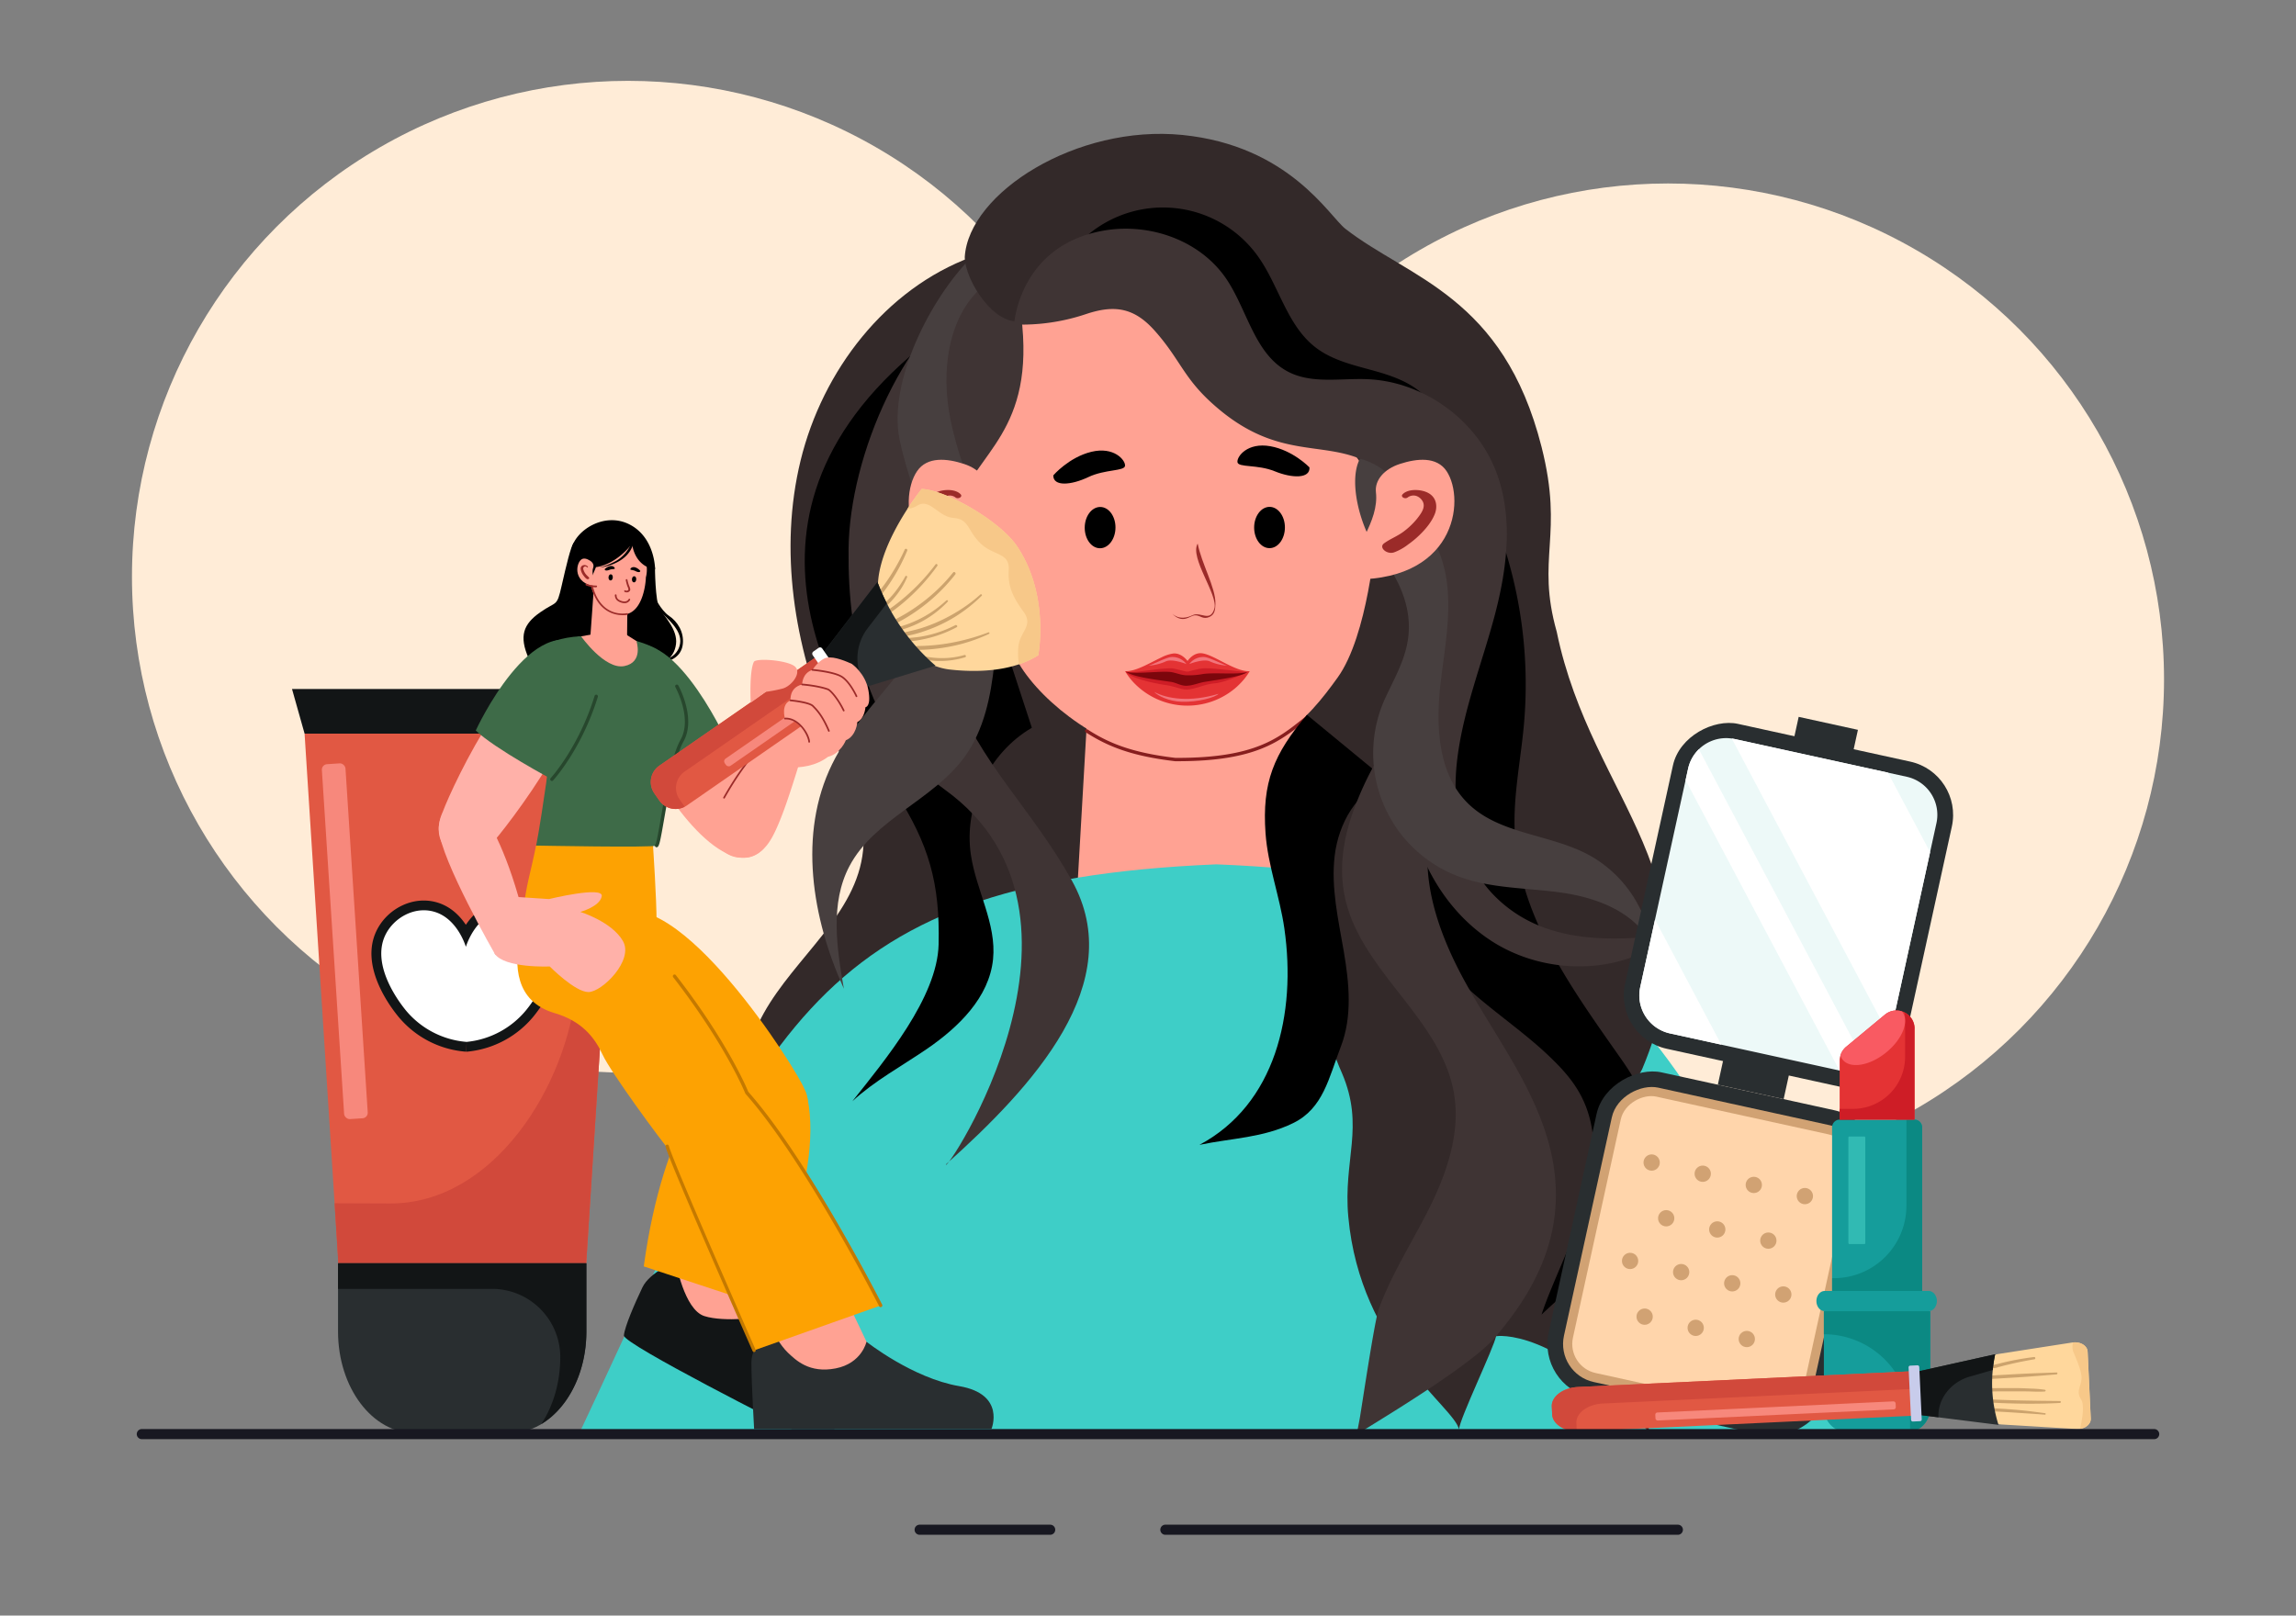
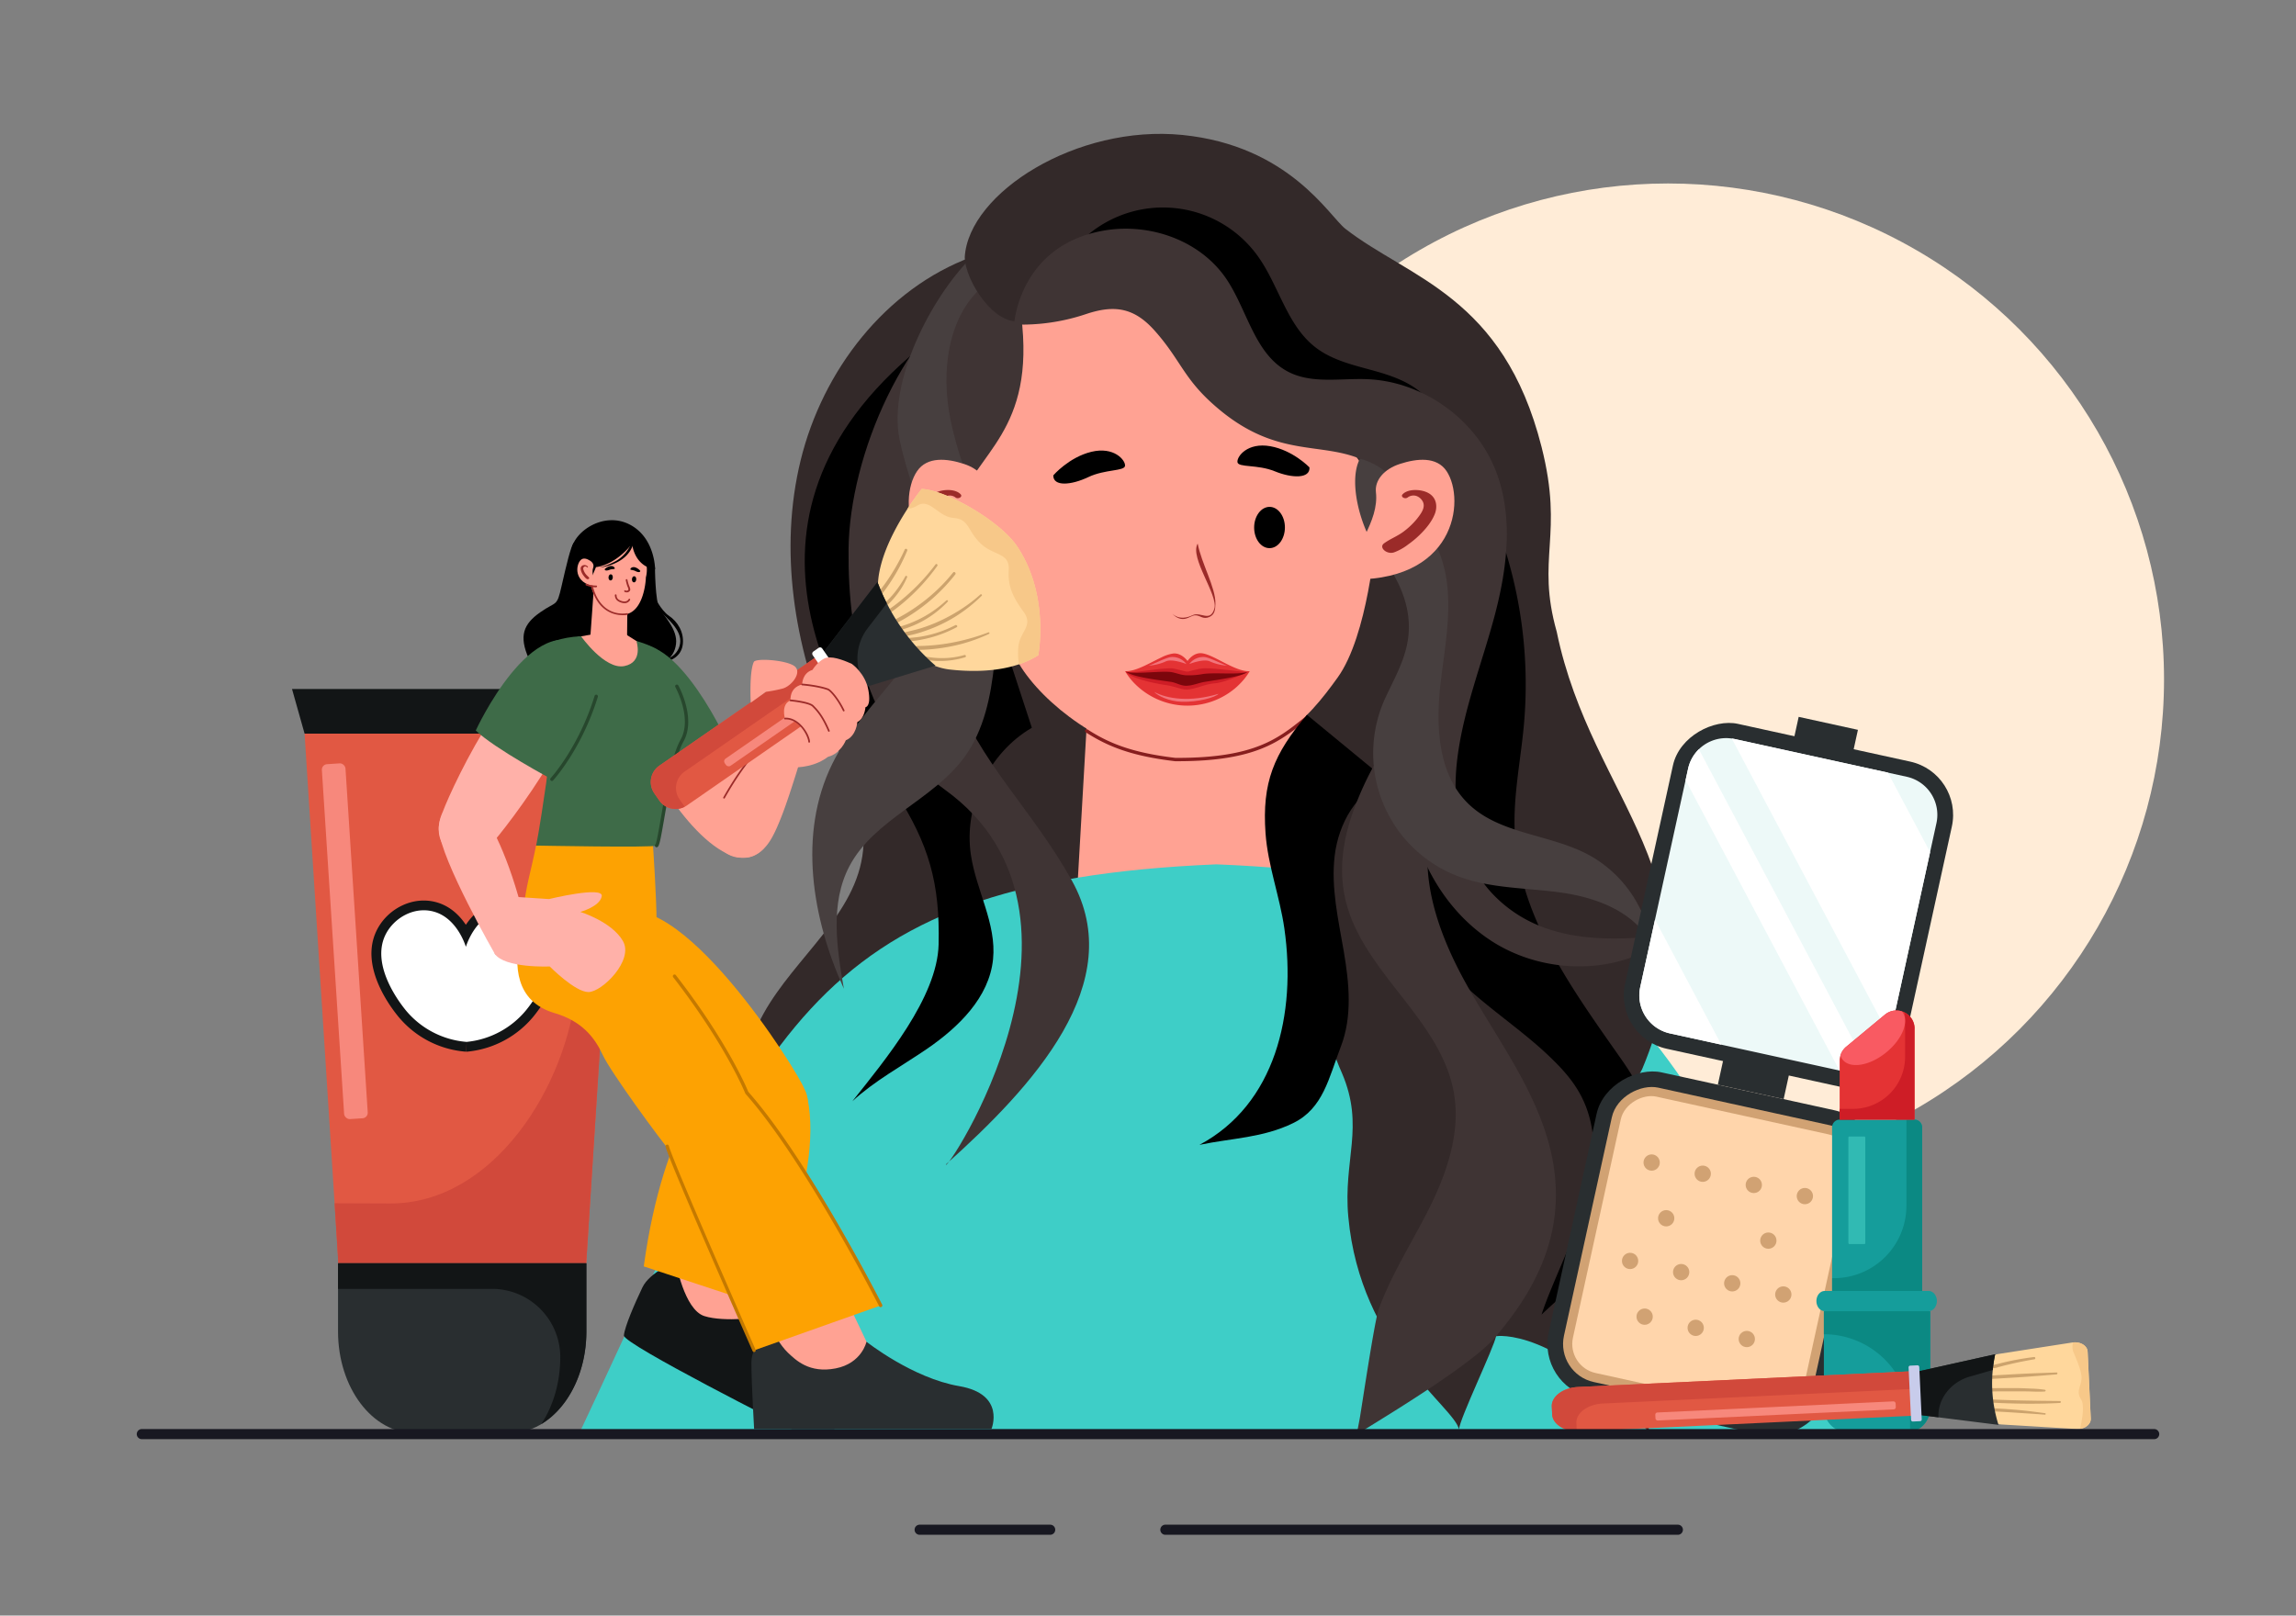
<svg xmlns="http://www.w3.org/2000/svg" id="Layer_1" viewBox="0 0 1364 960">
  <rect x="0" y="0" width="1364" height="960" fill="#808080" stroke="none" />
-   <circle cx="373.09" cy="342.73" fill="#ffecd7" r="294.69" />
  <circle cx="990.91" cy="403.71" fill="#ffecd7" r="294.69" />
  <path d="M824.38,522.15c-5.53-25.16,47.91-224.42,42.38-249.57L577.37,152.64c-51.44,19-88.73,67.64-101.73,120.91s-3.81,110.24,17.52,160.75c9.66,22.87,22,46.25,19.58,70.95-3.79,38.09-40.37,63.37-59,96.79-8.68,15.54-13.39,34.84-6.13,51.09s30,25.58,44,14.59c7.22-5.68,17.36.7,25.67,4.62s15.72,9.54,24,13.47c19.22,9.09,41.95,8.33,62.36,2.35s39-16.79,57.39-27.5c24.82-14.46,95,20,106.5-6.28S830.54,550.14,824.38,522.15Z" fill="#332929" />
  <polygon fill="#ffa293" points="520.88 755.22 902.19 755.22 776.52 525.48 775.85 412.24 646.95 407.32 640.2 524.6 520.88 755.22" />
  <path d="M819.77,184.79c-5.22-34.16-186.8-38.68-227.46-11.56,0,0-21.75,32.17-10.26,146.58,0,0,8.65,54.07,26.22,79.11s55.24,50.45,90,52.41c55.93,3.16,78.33-23.62,96.39-48.72s22.52-82.8,22.52-82.8S825,219.05,819.77,184.79Z" fill="#ffa293" />
  <path d="M699.68,452.33H698.1c-26.75-3.14-40.57-9.15-53.1-17.2a1,1,0,0,1,1.08-1.68c12.29,7.9,25.86,13.79,52.2,16.89h1.39c45.43,0,59.67-11.46,74.74-23.59l1.46-1.17a1,1,0,0,1,1.4.16,1,1,0,0,1-.15,1.4l-1.45,1.17C760.31,440.65,745.8,452.33,699.68,452.33Z" fill="#871e1e" />
  <path d="M1112.07,852.49l-767.51-1.7C453.32,620.07,475.19,523.92,722.63,513.61,965.74,523.28,992,613.57,1112.07,852.49Z" fill="#3ecec7" />
  <path d="M613,432.45,540.75,211.56C419.53,316.34,507,431.7,532.22,471.08c19.62,30.7,26.22,53.64,25.39,90.07-.71,31.52-31.94,68.9-51.24,93.23,13.07-12.07,29.3-20.86,44.14-31,18.88-12.9,37.13-30.64,39.44-53.39,2.14-21.1-10-40.89-13.14-61.86C572.34,478.78,587.33,447.41,613,432.45Z" />
  <path d="M636.81,523.32c-24-43.13-54.48-69.15-71.74-115.41C552.78,375,553.5,346.63,568.5,301.76c11.06-33.1,46.9-45,38.14-114.4l-20.39-21.1c-48.52,27.14-81.56,104.38-82.14,160s12.15,110.42,57.24,143c103,74.34-.54,229.71.57,222.68C613.66,645.56,670.61,584,636.81,523.32Z" fill="#3f3434" />
  <path d="M589.48,334c-5.35-28.93-19-55.79-24.82-84.62s-1.84-62.86,21.34-81l-8.63-15.75c-24.6,24.57-49.83,74.21-43,108.31C540,288.79,555,318.27,553.5,346.63c-1.15,22.41-5.74,35.57-19.61,53.21s-29.7,34.13-39.57,54.28c-20.24,41.33-12,91.48,7,133.39-4.26-24.36-8.23-50.81,3.25-72.72,14.73-28.12,49.94-39.37,68.52-65.1,11.51-15.94,15.57-36,17.64-55.57C592.84,374.12,593.14,353.78,589.48,334Z" fill="#473f3f" />
  <path d="M975.55,635.33C955.5,671,944.19,711.74,945.94,753c1.59,18.19,25.7,69.84,31.08,86.55-.58-1.24,3.73,12.79,2.9,11.85C924.29,788,888.76,794,888.76,794c-1.12,6.62-21.94,49.62-22,55.47C864.38,836.16,808.16,801,801,723.1c-3.15-34.06,9.85-53.42-3.72-85.31-38.15-85.29,13.41-180.56,39.61-261.22,0,0,0,0,0,0,23-88.47-146.16-263-229.84-186.12-15.44,4.37-33.75-23.29-33.91-37.76,2.4-38.13,66.55-78.83,129.37-72.49,63.49,6.41,87.17,48.27,96.7,55.72,37.93,29.58,93.88,39.91,116.6,129.66,13.41,52.92-3.42,65.67,9,109.8C945.7,476.92,1023.51,520.88,975.55,635.33Z" fill="#332929" />
  <path d="M846.69,235.66c-8.32-8.65-20.29-12.58-31.87-15.75s-23.62-6.08-33.15-13.37c-17.17-13.13-21.83-36.78-34.43-54.34a69.35,69.35,0,0,0-108.33-5.45l102.54,68.73c31.34,25.73,69.34,44.48,109,52.83C858.15,259.09,855,244.31,846.69,235.66Z" />
  <path d="M981,675.71c-.22-18.22-7.77-32-18.23-46.89-28.92-41.22-60.7-84.61-62.91-134.91-.92-21,3.5-41.91,5.43-62.88a268.26,268.26,0,0,0-21.2-131.38l-12,80c-9.41,29.21-20.85,57.78-28.62,87.46s-18.72,50.14,6.37,94c15.23,26.63,47.36,44.34,70.51,66.53,15.72,15.05,29.87,32,25.79,69.92-2.33,21.64-23.78,62.85-30.34,83.6,14.18-13.53,33.29-28.47,43.85-45S981.43,709.09,981,675.71Z" />
  <path d="M823.87,463.82l-47.44-39.06C756.7,448,749.68,465,751.82,495.1c1.37,19.23,8.48,37.6,11.2,56.69,7.23,50.65-5.3,104.43-50.45,128.5,19.58-4.07,37.67-4.14,55.65-12.92s21.17-26.9,28.38-45.56c6.88-17.82,4.92-37.73,1.7-56.54s-7.66-37.85-5.39-56.81S805.84,470.12,823.87,463.82Z" />
  <path d="M894,787.58h0c-.62.76-1.21,1.51-1.84,2.28-1.66,2-3.34,4.3-5.35,6.43-18.2,19.12-79.82,55-80.85,56.19l1.78-9.32c1.35-7.66,8.8-58.31,11.33-65.23,7.91-21.71,20.82-41.2,31-62l.14-.29c6.88-14.14,12.52-29.43,14.12-44.93a76.81,76.81,0,0,0-.65-21.56c-1.85-10.47-6-20-11.27-29.14-10.9-18.72-26.9-35.43-38.83-53.82q-1.2-1.85-2.34-3.72c-5.49-9-9.88-18.47-12.15-28.79-3.5-15.89-1.59-31.68,3.3-47.09a187.33,187.33,0,0,1,13.91-31.87s0,0,0,0c4.56-8.52,9.54-16.82,14.48-24.86l5.14,13.51.07.15v0l8.12,21.35,7.6,20a84.75,84.75,0,0,0-3.71,25.78c0,1.58,0,3.16.12,4.74h0c1.29,24.3,11.37,48.72,23.52,70.33.48.88,1,1.75,1.48,2.62,8.47,14.79,17.88,29.17,26.32,44,.55.95,1.08,1.91,1.62,2.86,3.93,7,7.61,14.14,10.84,21.45a169.51,169.51,0,0,1,6.21,16.11q1.07,3.29,2,6.63C931.11,720.05,919.94,754.8,894,787.58Z" fill="#3f3434" />
  <path d="M993.1,555.25c-29.37,24.64-75.18,24.68-107.28,3.74s-50.28-59.78-50.69-98.11c-.35-31.89,10.32-62.83,13.68-94.54s-2.78-67.85-28.44-86.78c-29.69-21.9-58.72-1.52-101.31-40.84-16.24-15-18.38-25.69-33.08-42.21-12.12-13.63-23.79-15.65-41.07-9.79a120.11,120.11,0,0,1-42.47,6.09s2.79-46.71,52.88-55.72c27.81-5,58.44,5.9,73.85,29.59,12.06,18.52,16.52,44.07,36.14,54.24,14.11,7.32,31.09,3.75,47,4.4,32.76,1.34,63.79,23.25,76,53.68,10.94,27.25,7.2,58.17-.3,86.55s-18.63,56-22.24,85.12,1.6,61.31,22.41,82C915.77,560.2,954.42,560,993.1,555.25Z" fill="#3f3434" />
  <path d="M943.51,507.81c-22.92-12.17-52.41-12.08-71.09-30.09-18.26-17.61-19.53-46.25-16.64-71.45s8.63-51.41.23-75.35c-4.6-13.09-16-29.41-24.34-40.47a38.78,38.78,0,0,0-23.78-17.87c-7.46,14.2,1.11,43,11,55.63s17.62,26.86,18.06,42.9c.45,16.25-6.85,28.47-13.76,43.19a78.27,78.27,0,0,0,42.95,106.37c19.7,7.52,41.44,6.79,62.31,9.87s43.13,11.73,52.53,30.61A73.17,73.17,0,0,0,943.51,507.81Z" fill="#473f3f" />
  <path d="M625.74,282.47s9.24-10.76,22.63-14,20.19,4.88,20,8.25-11.79,2-21.87,6.8S625.63,289.26,625.74,282.47Z" />
  <path d="M777.93,277.73s-9.76-10.18-23.29-12.58-19.91,6.1-19.5,9.45,11.87,1.24,22.18,5.45S778.39,284.5,777.93,277.73Z" />
-   <path d="M662.68,313.41c0,6.78-4.08,12.32-9.13,12.37s-9.14-5.4-9.14-12.18,4.08-12.3,9.13-12.35S662.68,306.64,662.68,313.41Z" />
  <path d="M763.34,313.36c0,6.77-4,12.31-9.08,12.36s-9.17-5.4-9.2-12.17,4.05-12.3,9.09-12.36S763.31,306.59,763.34,313.36Z" />
  <path d="M742.43,398.81a36.94,36.94,0,0,1-5.65,7.33h0c-.92.95-1.95,1.93-3.1,2.91a44.06,44.06,0,0,1-59.1-2.35h0a37.6,37.6,0,0,1-6.2-7.89c6.18.37,14.6-4.88,21.47-8.1a22.33,22.33,0,0,1,7.32-2.41c4.89-.32,8.22,4.33,8.32,4.48h0c.1-.15,3.26-4.95,8.15-4.63,3.51.22,8.55,3,13.8,5.72h0C732.67,396.53,738.1,399.07,742.43,398.81Z" fill="#e43334" />
  <path d="M740.83,399.51s-13.42,6.23-19,6.51-12.24,3.74-17,3.74c-3,0-7.57-2-11.22-2.52-10.85-1.51-23.27-4.95-24.81-8.15,1.67,1.78,23.24-3,28.69-1.78,6.2,1.4,6.61,1.75,7.93,1.78s5.29-1.8,10.46-2S740.83,399.51,740.83,399.51Z" fill="#ce1d26" />
  <path d="M714.38,400.56a45,45,0,0,1-9,.72c-3.27,0-5.59-1.08-8.92-1.8-5.57-1.19-22.12,1.47-27.7-.39,4.71,3.08,14.17,4.28,26.78,6.09,3.12.44,5.82,2.31,9.05,2.31,3.88,0,7.42-1.72,11.17-2.31,12-1.91,21.85-3.34,25.3-5.83C734.88,401.08,721,399.4,714.38,400.56Z" fill="#7c060c" />
  <path d="M695.73,390.43c-3.25.35-10.66,4.36-13.18,5a.23.23,0,0,0-.17.09A29.46,29.46,0,0,0,692.62,393c3.73-1.75,12.19,1.57,12.19,1.57A10.32,10.32,0,0,0,695.73,390.43Z" fill="#f2757b" />
  <path d="M715.62,390.43c3.25.35,10.66,4.36,13.18,5a.23.23,0,0,1,.17.09A29.54,29.54,0,0,1,718.72,393c-3.72-1.75-12.18,1.57-12.18,1.57A10.31,10.31,0,0,1,715.62,390.43Z" fill="#f2757b" />
  <path d="M685.68,411.15c7.63,4.08,21.13,6.28,38.25,1.12-1.94,2.14-12.11,5-21.9,4.73C694.14,416.74,687.76,413.37,685.68,411.15Z" fill="#f2757b" />
  <path d="M711.52,323c-5,8.35,12.33,30.6,9.9,38.67-2.5,8.35-8.12,1.57-12.87,3.86-8.07,3.9-12.1-.92-12.1-.92s3.81,5,9.35,2.52c2.25-1,3.3-1.66,4.83-1.48,2.56.29,4.25,2.51,7.78,1,3.18-1.37,3.58-4.2,3.65-7.92C722.25,349.19,713.66,334.57,711.52,323Z" fill="#9b2b29" />
  <path d="M859.41,280c-5.88-8.88-17.73-7.6-27.76-4.33-9.29,3-15.06,9.63-14.24,16.83,2,17.35-13.35,34.24-18.77,51.68C865,347.53,870.73,297.07,859.41,280Z" fill="#ffa293" />
  <path d="M847.7,292.54c-4.54-2-11.55-2-14.51,1.26-1.3,1.42,1.53,3.09,3.14,1.75a5.75,5.75,0,0,1,5.23-.8,7,7,0,0,1,3.6,3.14c1.94,3.48-.9,7.23-3.17,10.15a44.31,44.31,0,0,1-8.37,8c-3.45,2.57-8,4.31-11.4,6.84-3.28,2.4,1.57,6.75,5.89,5.37a31.15,31.15,0,0,0,8.49-4.76,56.25,56.25,0,0,0,6.44-5.3c4-3.83,7.54-8.18,9.36-12.81C854,301.33,853.79,295.27,847.7,292.54Z" fill="#9b2b29" />
  <path d="M544.8,280c6-8.88,17.87-7.6,27.84-4.33,9.23,3,14.88,9.63,13.93,16.83-2.29,17.35,12.71,34.24,17.81,51.68C538,347.53,533.16,297.07,544.8,280Z" fill="#ffa293" />
  <path d="M556.28,292.54c4.57-2,11.58-2,14.48,1.26,1.27,1.42-1.58,3.09-3.18,1.75a5.67,5.67,0,0,0-5.2-.8,7.07,7.07,0,0,0-3.66,3.14c-2,3.48.77,7.23,3,10.15a42.78,42.78,0,0,0,8.22,8c3.4,2.57,7.87,4.31,11.27,6.84,3.24,2.4-1.7,6.75-6,5.37a30.32,30.32,0,0,1-8.4-4.76,54.36,54.36,0,0,1-6.35-5.3c-3.94-3.83-7.38-8.18-9.11-12.81C549.8,301.33,550.14,295.27,556.28,292.54Z" fill="#9b2b29" />
  <polygon fill="#121516" points="368.36 435.94 180.95 435.94 173.47 409.4 375.83 409.4 368.36 435.94" />
  <polygon fill="#e15843" points="368.36 435.93 350.54 714.98 348.26 750.63 201.04 750.63 198.77 714.98 180.94 435.93 368.36 435.93" />
  <path d="M356.48,435.93,342.71,585.28C337.12,646,292.93,715.13,232,715.13L198.77,715,201,750.63H348.26L350.54,715l17.82-279Z" fill="#d1493b" />
  <path d="M200.82,750.63V791.2c0,33.33,20.35,60.35,45.45,60.35h56.62c25.11,0,45.46-27,45.46-60.35V750.63Z" fill="#292e30" />
  <path d="M200.82,750.63v15.23h91.45a40.58,40.58,0,0,1,40.57,40.57h0c0,15.26-4.27,29.18-11.31,39.81,15.81-9.46,26.82-30.54,26.82-55V750.63Z" fill="#121516" />
  <path d="M276.83,624.91l.49-5.78-.59,5.77-.32,0a57.76,57.76,0,0,1-39.92-21c-5.51-6.74-22.7-30.3-12.83-50.79,5.19-10.78,16.48-18,28.09-18a28.09,28.09,0,0,1,8.29,1.25c7.84,2.43,13.21,7.94,16.71,13.17,3.52-5.23,8.88-10.74,16.71-13.17a28.11,28.11,0,0,1,8.3-1.25c11.61,0,22.89,7.24,28.09,18,9.85,20.46-7.33,44-12.83,50.78a58,58,0,0,1-38.55,20.93l-1.11.11Z" fill="#121516" />
  <path d="M324.63,555.64c-4.93-10.24-17.4-17.48-29.45-13.74-12.92,4-17.87,19-18.41,20.71v2l0-2c-.55-1.73-5.49-16.71-18.41-20.71-12-3.74-24.52,3.5-29.45,13.74-9,18.76,10,42,12.09,44.61a52.27,52.27,0,0,0,36,18.85l.38,0,.5-.06a52.31,52.31,0,0,0,34.71-18.83C314.72,597.57,333.65,574.37,324.63,555.64Z" fill="#fff" />
  <rect fill="#f7887c" height="211.33" rx="3.25" transform="rotate(-3.7 204.622 559.046)" width="14.06" x="197.79" y="453.64" />
  <path d="M452.85,505.12c-21.38,20.62-60.31-33.45-68.2-56.77-6.82-19.8-8.07-39.12,1.76-45.28,13.25-8.32,33.3,24,48.52,51.33C434.93,454.4,462.93,496.87,452.85,505.12Z" fill="#ffa293" />
  <path d="M477.19,445.72s-7.23,24.64-12.36,38c-4.49,11.73-7.78,17.84-12,21.38a21.43,21.43,0,0,1-2.33,1.77l-1.8,1-.85.42a13.82,13.82,0,0,1-5,1.29h-.05c-.79.06-1.61.07-2.51.07a16,16,0,0,1-16-16v-.06a16.14,16.14,0,0,1,.29-3c1.93-12.56,8.31-26,13.75-35.75h0c4.62-8.25,8.57-13.8,8.57-13.8Z" fill="#ffa293" />
  <path d="M430.14,474.52a.42.42,0,0,1-.24-.07.49.49,0,0,1-.19-.68c13.48-23.86,24.76-33.5,24.87-33.6a.5.5,0,0,1,.65.77c-.11.09-11.27,9.64-24.65,33.33A.52.52,0,0,1,430.14,474.52Z" fill="#9b2b29" />
  <path d="M462.94,455.23s25.56,6,37.05-15L451.76,417l-8.41,24.73Z" fill="#ffa293" />
  <path d="M389.09,337.05s.12,20.18,2.74,24.59,10.92,12.52,9.77,21.14-7.67,14.69-33.85,19.29S320,404.66,314.1,391.29s-3.19-20.39,6.77-27.41,9.83-2.81,12.77-15.72,5.24-22.54,7.11-25.58Z" />
  <path d="M388.36,353.66s4,8.85,9.07,12.26,9,9.62,8.21,16.82-6.72,10-11.83,10.86l.72-1.45s8.13-1.54,9.5-9.71-8.48-15.54-11.84-19.25Z" />
  <path d="M386.74,469.87s33.8-19.11,44.73-30.12c0,0-36.18-78.86-64.37-50.5C345.44,411,386.74,469.87,386.74,469.87Z" fill="#3e6b48" />
  <path d="M472.15,708.61,444.3,797.29l-55-16.12s12.46-32.62,18-50.94a278.06,278.06,0,0,0,8.07-37.37Z" fill="#ffa293" />
  <path d="M401.43,749.65S386,755.88,381.64,765s-10.62,23.45-11,28.58,99.67,55.52,99.67,55.52H495.7s-7.7-17.87-19-27.76-23.63-38.75-23.63-38.75-22.54,3.3-34.63-.55S401.43,749.65,401.43,749.65Z" fill="#121516" />
  <polygon fill="#ffa293" points="353.32 376.64 343.04 378.55 329.09 419.82 376.53 443.25 383.73 384.51 371.76 376.9 353.32 376.64" />
  <polygon fill="#ffa293" points="350.64 379.36 372.42 387.77 372.69 363.74 372.72 360.9 372.73 359.96 372.73 359.43 372.68 356.25 352.85 348.48 352.09 359.08 351.68 364.88 350.64 379.36" />
  <path d="M372.59,364.85c-10.27,2.9-17.27-7.58-17.6-8-3.6-5-5.68-14-5.32-20,.75-12.71,16.95-20.77,27.27-12.85a18,18,0,0,1,6.74,19.15l0,.47C383.59,345.71,382.35,362.1,372.59,364.85Z" fill="#ffa293" />
  <path d="M359.26,338.19a6.6,6.6,0,0,1,3.28-1.8c1.89-.33,2.74.95,2.68,1.44s-1.66.16-3.11.76S359.17,339.19,359.26,338.19Z" />
  <path d="M380.38,339.24a6.57,6.57,0,0,0-3.08-2.13c-1.85-.51-2.83.67-2.81,1.17s1.63.32,3,1.06S380.37,340.24,380.38,339.24Z" />
  <ellipse cx="362.78" cy="343.09" rx="1.81" ry="1.27" transform="rotate(-85.9 362.78 343.09)" />
  <ellipse cx="376.7" cy="344.23" rx="1.81" ry="1.27" transform="rotate(-85.9 376.704 344.232)" />
  <path d="M371,358.41a6.11,6.11,0,0,1-1.73-.26c-3.67-1.06-3.87-3.24-4-4.29v-.13a.5.5,0,0,1,.45-.55.51.51,0,0,1,.55.45v.14c.08,1,.23,2.55,3.24,3.42s3.91-1.1,3.92-1.12a.5.5,0,0,1,.92.39A3.63,3.63,0,0,1,371,358.41Z" fill="#9b2b29" />
  <path d="M372.29,352a2.82,2.82,0,0,1-1.2-.29.51.51,0,0,1-.23-.67.5.5,0,0,1,.67-.23,1.37,1.37,0,0,0,1.67-.2c.31-.31,0-1.15-.45-2.14a23.07,23.07,0,0,1-1-3.72.5.5,0,1,1,1-.2,22.34,22.34,0,0,0,1,3.52c.53,1.19,1.07,2.43.25,3.25A2.26,2.26,0,0,1,372.29,352Z" fill="#9b2b29" />
  <path d="M345.69,343.86a9.28,9.28,0,0,0,6.39-2.12l2-4.77s10.8-.6,21.45-13.88c0,0,.93,13.26,13.64,15.24,0,0,.07-18.91-15.2-26.7s-32.59,4-34.46,14.78S345.69,343.86,345.69,343.86Z" />
  <path d="M374.09,324.76a21.08,21.08,0,0,1-8,8.5,43,43,0,0,1-9.93,4s16.23-1.45,20-13.88L375,321.05Z" />
  <path d="M345,332.77c1.56-1.54,3.76-.74,5.52.38s2.4,2.64,1.89,4.07c-1.23,3.43.87,7.55,1,11.33C340.59,346.23,342,335.73,345,332.77Z" fill="#ffa293" />
  <path d="M346.58,335.85a2.63,2.63,0,0,1,2.7.92c.18.35-.44.56-.68.21a1.08,1.08,0,0,0-1-.4,1.34,1.34,0,0,0-.84.48c-.54.61-.18,1.5.11,2.2a8.35,8.35,0,0,0,1.2,2c.53.68,1.3,1.24,1.84,1.91s-.63,1.3-1.39.82a6.16,6.16,0,0,1-1.39-1.35,12.63,12.63,0,0,1-1-1.37,8,8,0,0,1-1.15-3A2.06,2.06,0,0,1,346.58,335.85Z" fill="#9b2b29" />
  <path d="M370.05,365.55c-4.83,0-14.93-1.91-18.91-17.09a.5.5,0,0,1,1-.26c5,19.24,19.75,16.29,20.37,16.16a.5.5,0,0,1,.6.38.52.52,0,0,1-.39.6A14.27,14.27,0,0,1,370.05,365.55Z" fill="#9b2b29" />
  <path d="M353.9,349a16.32,16.32,0,0,1-5.68-1.12.5.5,0,1,1,.36-.93,14.9,14.9,0,0,0,5.59,1,.5.5,0,0,1,.05,1Z" fill="#9b2b29" />
  <path d="M364.59,543.85c37.21-21.94,109.16,92.23,113.29,103.24,0,0,10.42,17-16.16,28.06-14.87,6.18-25-1.41-25-1.41C421.65,665.81,318.46,571.05,364.59,543.85Z" fill="#fda202" />
  <path d="M425.32,637.59c6.88-8.16,25.1-9.48,34.87-6.31,14.37,4.65,19.46,20.91,19.55,21.47C489.65,701,453,776,452.83,775.75l-70.39-23.23C394.24,666,425.32,637.59,425.32,637.59Z" fill="#fda202" />
  <path d="M387.93,502.46s2.14,31.11,2.14,46.39l-81,5.65s2.14-20.4,5.09-32.73,4.29-19.31,4.29-19.31Z" fill="#fda202" />
  <path d="M378.07,380.91s13,3.45,15.49,8.1,19.58,37.28,11.53,51.22-12.87,60.88-15,62.23-71.61,0-71.61,0,1.62-6.71,6-37.28S326,382.41,326,382.41s6.47-3.76,19.18-4.35c0,0,14.07,20,25.68,17.74S378.07,380.91,378.07,380.91Z" fill="#3e6b48" />
  <path d="M390.07,503.46a1,1,0,0,1-.65-1.76c.66-1.08,1.95-8.48,3.19-15.63,2.74-15.77,6.5-37.37,11.61-46.33,7-12.21-2-29.54-3-31.48a1,1,0,0,1,1.76-.95c1.1,2,10.5,20.28,3,33.42-4.94,8.66-8.82,30.94-11.38,45.68-2.27,13.1-2.91,16.23-4,16.89A.94.94,0,0,1,390.07,503.46Zm-.53-1.85Z" fill="#27472d" />
  <polygon fill="#ffa293" points="478.18 720.34 521.05 810.48 476.35 823.67 427.61 746.72 478.18 720.34" />
  <path d="M458.76,790.6s-12.37,7.15-12.37,19S448,849.14,448,849.14H589s8.68-20.71-19.15-25.47-55.09-26.38-55.09-26.38-2.71,12.82-18.37,15.85-23.63-4.95-28.31-9.35S458.76,790.6,458.76,790.6Z" fill="#292e30" />
  <path d="M308.75,556c3.21-17.52,26.83-27.27,51.91-17.16,23.46,9.46,79.47,96.13,84.47,114.56,0,0,6.74,30.31-21.4,37.87-17,4.55-24.88-6.27-24.88-6.27-6.37-7.28-36.24-48.22-40.71-58-4.7-10.25-12.25-20.19-28.68-25C305.8,595,305.53,573.53,308.75,556Z" fill="#fda202" />
  <path d="M411.85,639.73c16.72-8.42,28.74,5.34,29,5.7,5.76,8.67,46.82,56.73,82.37,130.32L448,802.41s-45.88-103-53.36-126.24C394.59,676.17,386.3,652.61,411.85,639.73Z" fill="#fda202" />
  <path d="M523.19,776.75a1,1,0,0,1-.89-.55c-.44-.86-43.79-86-79.35-126.17a1.17,1.17,0,0,1-.19-.3c-.11-.28-11.31-28.31-42.79-69a1,1,0,1,1,1.58-1.22c30.4,39.25,42,66.87,43,69.27,35.71,40.39,79.09,125.61,79.52,126.47a1,1,0,0,1-.44,1.34A1,1,0,0,1,523.19,776.75Z" fill="#c47900" />
  <path d="M448,803.41a1,1,0,0,1-.91-.6c-2-4.53-48.89-111.11-51.7-121.45a1,1,0,0,1,1.93-.52C400,691,448.38,800.9,448.87,802a1,1,0,0,1-.51,1.32A1.15,1.15,0,0,1,448,803.41Z" fill="#c47900" />
  <path d="M263,482.48c6.26-16.85,47.56-104.13,74.69-89.27,28.76,15.76-40.75,103.53-45.9,108.51,0,0-10.5,14.09-23.44,5.31C255,498,263,482.48,263,482.48Z" fill="#ffb1a9" />
  <path d="M272,477.68c10.51-1.9,15.94,7.34,16,7.34,6.67,10.18,18.18,33.45,26.79,75.81.82.62-6.82,3.47-20.51,6.55,0,0-32.46-56.48-33.59-74.57C260.61,492.81,260.19,479.82,272,477.68Z" fill="#ffb1a9" />
  <path d="M327.86,463.07s-34.09-18.22-45.22-29c0,0,33.74-73.46,65.92-49.05C373,403.58,327.86,463.07,327.86,463.07Z" fill="#3e6b48" />
  <path d="M327.86,464.07a1,1,0,0,1-.73-1.67c.16-.18,16.69-18.29,26.11-48.88a1,1,0,1,1,1.91.59c-9.56,31.05-26.39,49.46-26.56,49.64A1,1,0,0,1,327.86,464.07Z" fill="#27472d" />
  <path d="M298.17,532.41l-4.35,34.26c6,8.85,32.76,7.61,32.76,7.61s15,15.22,23,15.22,27.14-18.82,20.48-30.35-25.3-17.28-25.3-17.28,11.7-3.16,12.73-9.35-31.34,1.72-31.34,1.72Z" fill="#ffb1a9" />
  <path d="M547.55,290.56s-3.76,4.62-8.43,11.78c-11,17-27.15,48.18-10.28,66.11a39.16,39.16,0,0,1,6.18,8.36c.33.61.68,1.27,1.06,1.94a37,37,0,0,0,27.75,19.05c11.54,1.33,27.36,1.7,41.47-3.05a52.92,52.92,0,0,0,11.48-5.38s7-35.48-12.55-64.71C594.14,309.58,562,291.1,547.55,290.56Z" fill="#ffd79c" />
  <path d="M546,383.84q2.26,0,4.53-.15a115.16,115.16,0,0,0,17.45-2.3,127.06,127.06,0,0,0,19.22-5.62c.59-.23.88.65.32.91a99.37,99.37,0,0,1-16.79,6.09,110.59,110.59,0,0,1-17.4,3c-1.51.13-3,.24-4.52.31l-2.15.09a4.65,4.65,0,0,1-2.38-.19,1.11,1.11,0,0,1-.5-1.38C544.17,383.77,545.16,383.86,546,383.84Z" fill="#cca36d" />
  <path d="M539.56,379.18c2.39-.3,4.79-.45,7.18-.83a68.22,68.22,0,0,0,7.19-1.56,69.13,69.13,0,0,0,13.59-5.3c.82-.42,1.66.75.83,1.2a72.94,72.94,0,0,1-21.11,7.43,43.52,43.52,0,0,1-7.53.92A.93.93,0,0,1,539.56,379.18Z" fill="#cca36d" />
  <path d="M546.91,389.45c.92.24,1.85.45,2.78.63a50.85,50.85,0,0,0,5.63.8,49.24,49.24,0,0,0,11.25-.3,47.49,47.49,0,0,0,6.35-1.35c.85-.24,1.32,1,.46,1.31a51,51,0,0,1-23.28,1.56c-1.08-.19-2.15-.41-3.22-.67s-2.41-.38-3-1.32a.65.65,0,0,1,.31-.95C545.07,388.76,546.05,389.23,546.91,389.45Z" fill="#cca36d" />
  <path d="M537.65,375.72c3.21-.81,6.43-1.47,9.59-2.46a92.16,92.16,0,0,0,9.27-3.47,100,100,0,0,0,17-9.5,85.8,85.8,0,0,0,8.87-7c.51-.47,1.35.2.84.7a90.13,90.13,0,0,1-15.83,12.51A88.35,88.35,0,0,1,549.27,375a66.46,66.46,0,0,1-11.16,2.94C536.87,378.09,536.41,376,537.65,375.72Z" fill="#cca36d" />
  <path d="M531.15,373.22c1.08-.35,2.22-.55,3.32-.85s2.19-.63,3.27-1a60.21,60.21,0,0,0,6.48-2.57,66.07,66.07,0,0,0,11.89-7,73.19,73.19,0,0,0,6.08-5c.5-.47,1.34.17.85.7a60.82,60.82,0,0,1-23.71,15.49c-1.23.44-2.47.84-3.72,1.21a27,27,0,0,1-4.06,1A1,1,0,0,1,531.15,373.22Z" fill="#cca36d" />
  <path d="M567.51,341.33a106.58,106.58,0,0,1-27.61,24.8q-2.25,1.41-4.59,2.69a31.61,31.61,0,0,1-4.83,2.34,1,1,0,0,1-.92-1.81c1.27-.83,2.66-1.45,4-2.17s2.74-1.51,4.09-2.3q3.95-2.31,7.67-5a104.37,104.37,0,0,0,14-11.91c2.42-2.47,4.73-5.07,6.9-7.78C566.89,339.37,568.19,340.47,567.51,341.33Z" fill="#cca36d" />
  <path d="M556.82,336.27a118.39,118.39,0,0,1-23.3,24.43c-1.21.95-2.44,1.87-3.69,2.78a46.11,46.11,0,0,1-4,2.76,1.06,1.06,0,0,1-1.2-1.75c2.22-1.65,4.6-3.11,6.82-4.78s4.39-3.41,6.49-5.23a123.78,123.78,0,0,0,11.85-11.73q3.13-3.57,6-7.36C556.3,334.68,557.32,335.56,556.82,336.27Z" fill="#cca36d" />
  <path d="M538.89,343a45.24,45.24,0,0,1-5.95,10.16,54.5,54.5,0,0,1-3.76,4.42c-.67.7-1.36,1.38-2.06,2a7.34,7.34,0,0,1-2.47,1.94.87.87,0,0,1-1.07-1.18,8.24,8.24,0,0,1,2-2c.71-.64,1.41-1.31,2.08-2a54.36,54.36,0,0,0,3.79-4.24,68.2,68.2,0,0,0,6.37-9.59A.57.57,0,0,1,538.89,343Z" fill="#cca36d" />
  <path d="M538.94,327.26a112.79,112.79,0,0,1-13.28,23.48c-.75,1-1.52,2-2.3,3a38,38,0,0,1-2.51,3,1.14,1.14,0,0,1-1.74-1.46c1.32-1.79,2.86-3.45,4.23-5.22s2.65-3.51,3.89-5.32a124.12,124.12,0,0,0,6.89-11.37c1.2-2.23,2.31-4.5,3.35-6.8A.81.81,0,0,1,538.94,327.26Z" fill="#cca36d" />
  <path d="M505.08,411.35l-97,67.26a11.8,11.8,0,0,1-16.43-3l-2.93-4.22a11.81,11.81,0,0,1,3-16.43l97-67.26Z" fill="#e15843" />
  <path d="M521.28,345.81,488.89,388l16,23.09,50.86-15.55A121.71,121.71,0,0,1,521.28,345.81Z" fill="#292e30" />
  <path d="M526.85,358.48l-11.36,14.79a29.56,29.56,0,0,0-.85,34.84h0l-9.74,3-16-23.09,32.39-42.19A124.23,124.23,0,0,0,526.85,358.48Z" fill="#121516" />
  <path d="M547.55,290.56s-3.76,4.62-8.43,11.78a13.16,13.16,0,0,0,5.68-1.82c7.59-4.82,12.3,6.5,21.67,7.25s8,7.15,15.8,14.9,17.7,5.4,17,16.16c-.62,9.81,2.68,16.25,8.77,24.65S606,375.14,605,384.15a38.54,38.54,0,0,0,.35,10.6,52.92,52.92,0,0,0,11.48-5.38s7-35.48-12.55-64.71C594.14,309.58,562,291.1,547.55,290.56Z" fill="#f7c889" />
  <path d="M495.22,397.13l-88.54,61.39a11.81,11.81,0,0,0-3,16.43l2.93,4.22.17.21a11.8,11.8,0,0,1-15.14-3.74l-2.93-4.22a11.81,11.81,0,0,1,3-16.43l97-67.26Z" fill="#d1493b" />
  <rect fill="#fff" height="6.91" rx="1.45" transform="rotate(-124.74 495.074 400.932)" width="36.17" x="477" y="397.47" />
  <rect fill="#f7887c" height="5.18" rx="1.91" transform="rotate(-34.74 461.736 432.63)" width="75.1" x="424.21" y="430.06" />
  <path d="M446,417.56s-1-18.26,1.84-24.24c1.09-2.29,18.1-1.26,23.71,2.22s-1.24,12.26-6.71,13.64a85,85,0,0,1-9.85,1.91Z" fill="#ffa293" />
  <path d="M514.15,420.22s-.44,6.69-4.81,8.85c0,0-.59,8.23-6.84,10.82,0,0-3.12,8-10.57,9.8,0,0-4.62-3.19-11.22-8.9-.23-3.89-5.82-14.2-14.38-13.82,0,0-2.58-8.46,3.31-10.78,0,0-.89-7.66,6.91-9.45,0,0-.14-6.7,6.12-8.68,0,0,3.81-6.16,8.4-7.21s12.4,2.48,15,3.66c0,0,8,5.53,9.81,15.56S514.15,420.22,514.15,420.22Z" fill="#ffa293" />
  <path d="M480.71,441.29a.5.5,0,0,1-.5-.47c-.2-3.47-5.45-13.75-13.85-13.35a.5.5,0,0,1-.53-.48.51.51,0,0,1,.48-.52c8.56-.37,14.64,9.86,14.9,14.29a.5.5,0,0,1-.47.53Z" fill="#9b2b29" />
-   <path d="M508.81,414.22a.5.5,0,0,1-.46-.29c0-.09-4.14-9.15-9.19-11.75s-16.41-3.61-16.53-3.62a.5.5,0,0,1,.09-1c.47,0,11.6,1,16.89,3.73s9.48,11.84,9.65,12.23a.49.49,0,0,1-.25.66A.51.51,0,0,1,508.81,414.22Z" fill="#9b2b29" />
  <path d="M501.23,422.72a.5.5,0,0,1-.45-.28c-3.48-7.22-7.8-11.89-9.14-12.37-6-2.14-15-2.82-15.12-2.83a.5.5,0,0,1,.07-1c.38,0,9.28.7,15.39,2.89,1.76.63,6.3,5.83,9.7,12.87a.5.5,0,0,1-.23.67A.54.54,0,0,1,501.23,422.72Z" fill="#9b2b29" />
  <path d="M492.42,434.81a.5.5,0,0,1-.46-.3c-3.86-9-7-12.26-9.36-14.62-1.79-1.81-10-2.92-13-3.2a.5.5,0,0,1,.09-1c.46,0,11.22,1.06,13.6,3.48s5.66,5.74,9.59,14.95a.5.5,0,0,1-.26.65A.48.48,0,0,1,492.42,434.81Z" fill="#9b2b29" />
  <rect fill="#292e30" height="40.02" transform="rotate(-77.64 1041.92 640.324)" width="17.25" x="1033.22" y="620.33" />
  <rect fill="#292e30" height="169.63" rx="32.41" transform="rotate(-77.64 1017.128 744.894)" width="197.64" x="918.23" y="660.08" />
  <rect fill="#d1a273" height="151.06" rx="23.12" transform="rotate(-77.64 1017.128 744.894)" width="179.07" x="927.51" y="669.37" />
  <rect fill="#ffd5ab" height="140.14" rx="17.66" transform="rotate(-77.64 1017.128 744.894)" width="168.15" x="932.98" y="674.83" />
  <rect fill="#292e30" height="169.63" rx="32.41" transform="rotate(-77.64 1062.484 537.8)" width="197.64" x="963.59" y="453" />
  <path d="M1002.85,456.78,974.42,586.53a23.15,23.15,0,0,0,17.64,27.54l102.38,22.42A23.16,23.16,0,0,0,1122,618.85L1150.4,489.1a23.14,23.14,0,0,0-17.64-27.53l-102.38-22.43c-.53-.12-1.05-.21-1.58-.29a23.13,23.13,0,0,0-25.95,17.93Z" fill="#edf9f8" />
  <rect fill="#292e30" height="36.03" transform="rotate(-77.64 1084.577 436.927)" width="14.68" x="1077.17" y="418.93" />
  <path d="M1028.8,438.85l93.83,177,24-109.46-25.07-47.3-91.16-20C1029.85,439,1029.33,438.93,1028.8,438.85Z" fill="#fff" />
  <path d="M983.21,546.44l-8.79,40.09a23.15,23.15,0,0,0,17.64,27.54l30.54,6.69Z" fill="#fff" />
  <path d="M1002.85,456.78l-1.49,6.8,91.47,172.56,1.61.35a22.94,22.94,0,0,0,15.21-1.88l-100.39-189.4A23,23,0,0,0,1002.85,456.78Z" fill="#fff" />
  <circle cx="1072.23" cy="710.74" fill="#d1a273" r="4.84" />
  <circle cx="1041.89" cy="704.1" fill="#d1a273" r="4.84" />
  <circle cx="1011.55" cy="697.45" fill="#d1a273" r="4.84" />
  <circle cx="981.21" cy="690.8" fill="#d1a273" r="4.84" />
  <circle cx="1050.53" cy="737.2" fill="#d1a273" r="4.84" />
-   <circle cx="1020.19" cy="730.56" fill="#d1a273" r="4.84" />
  <circle cx="989.85" cy="723.91" fill="#d1a273" r="4.84" />
  <circle cx="1059.42" cy="769.21" fill="#d1a273" r="4.84" />
  <circle cx="1029.08" cy="762.56" fill="#d1a273" r="4.84" />
  <circle cx="998.74" cy="755.91" fill="#d1a273" r="4.84" />
  <circle cx="968.4" cy="749.27" fill="#d1a273" r="4.84" />
  <circle cx="1037.73" cy="795.67" fill="#d1a273" r="4.84" />
  <circle cx="1007.38" cy="789.02" fill="#d1a273" r="4.84" />
  <circle cx="977.04" cy="782.38" fill="#d1a273" r="4.84" />
  <path d="M1141.87,670.14V773.82H1088.4V670.14a4.61,4.61,0,0,1,4.32-4.85h44.84A4.6,4.6,0,0,1,1141.87,670.14Z" fill="#159d9b" />
  <path d="M1137.56,665.29h-5v51.15a43.07,43.07,0,0,1-43.07,43.07h-1.06v14.31h53.47V670.14A4.6,4.6,0,0,0,1137.56,665.29Z" fill="#0b8983" />
  <path d="M1145.74,767.1H1084c-2.72,0-4.93,2.7-4.93,6h0c0,3.33,2.21,6,4.93,6h61.74c2.72,0,4.93-2.71,4.93-6h0C1150.67,769.8,1148.46,767.1,1145.74,767.1Z" fill="#159d9b" />
  <path d="M1083.52,779.17v57.31c0,8,6.09,14.48,13.61,14.48h36c7.52,0,13.61-6.48,13.61-14.48V779.17Z" fill="#159d9b" />
  <path d="M1083.52,779.17v13.66h0a51.2,51.2,0,0,1,51.2,51.2v6.11c0,.24,0,.48,0,.71,6.78-.83,12-6.94,12-14.37V779.17Z" fill="#0b8983" />
  <path d="M1137.39,611.27v54h-44.5v-35a10.83,10.83,0,0,1,3.88-8.29l23-19.07a10.78,10.78,0,0,1,17.67,8.3Z" fill="#e43334" />
  <path d="M1131.27,601.55a10.82,10.82,0,0,1,.5,3.27V628a30.9,30.9,0,0,1-30.9,30.9h-8v6.44h44.5v-54A10.62,10.62,0,0,0,1131.27,601.55Z" fill="#ce1d26" />
  <path d="M1120.44,625.47c-9.74,7.88-21.27,9.77-25.74,4.24a7.56,7.56,0,0,1-1.34-2.52,10.72,10.72,0,0,1,3.41-5.15l23-19.07a10.59,10.59,0,0,1,10.08-2l.2.22C1134.46,606.73,1130.19,617.6,1120.44,625.47Z" fill="#f95a62" />
  <rect fill="#31bab3" height="63.93" rx=".57" width="10.05" x="1098.09" y="675.33" />
  <path d="M1231.51,797.72a1.86,1.86,0,0,0-.33,0l-44,6.84c-3.76.58-6.45,3.18-6.32,6.09l1.43,30.33c.14,2.92,3.07,5.25,6.86,5.48l44.49,2.67a9.62,9.62,0,0,0,2.09-.09c3.67-.55,6.5-3.1,6.36-6.11l-1.87-39.84C1240,799.67,1236,797.16,1231.51,797.72Z" fill="#ffd79c" />
  <path d="M1183.71,836.8l4.57.25c3,.17,6,.4,8.94.64,5.94.48,11.84,1.25,17.75,2.07.49.07.38.91-.11.87-5.93-.48-11.89-.81-17.83-1.22-2.91-.2-5.82-.36-8.73-.53l-4.37-.23-2.39-.11a2.08,2.08,0,0,1-1.66-.5.65.65,0,0,1,0-.93C1180.87,836.31,1182.5,836.74,1183.71,836.8Z" fill="#cca36d" />
  <path d="M1184.21,831.62c1.86.09,3.73.16,5.59.23,3.8.14,7.59.25,11.39.34,7.53.18,15.07.24,22.6.32a.58.58,0,0,1,0,1.15c-7.53.4-15,.51-22.59.42q-5.6-.08-11.19-.3c-1.87-.07-3.73-.15-5.59-.24l-2.8-.14a4.47,4.47,0,0,1-2.5-.55.61.61,0,0,1,0-1C1180.5,831,1182.69,831.55,1184.21,831.62Z" fill="#cca36d" />
  <path d="M1183.88,824.89l4.38-.06c3,0,6,0,9,0s5.83.15,8.75.27a67.6,67.6,0,0,1,8.88.74c.59.11.41.95-.13,1-2.9.22-5.82.09-8.74,0s-6-.09-8.94-.09-5.83,0-8.75,0l-4.38.08a15.43,15.43,0,0,1-4.4-.06.88.88,0,0,1,0-1.68A15,15,0,0,1,1183.88,824.89Z" fill="#cca36d" />
  <path d="M1221.73,816.69c-6.91.56-13.81,1.15-20.73,1.61-3.46.23-6.92.42-10.37.63-1.73.11-3.46.22-5.19.31l-2.39.13a4,4,0,0,1-2.36-.27.72.72,0,0,1,0-1.22,4.17,4.17,0,0,1,2.35-.51l2.39-.15c1.73-.11,3.46-.2,5.19-.29,3.45-.2,6.91-.41,10.37-.58,6.91-.34,13.82-.55,20.74-.8C1222.46,815.52,1222.46,816.63,1221.73,816.69Z" fill="#cca36d" />
  <path d="M1208.66,807.69c-4.16.71-8.31,1.5-12.42,2.43q-3,.69-6.07,1.45l-3,.8a11,11,0,0,1-3.08.68.83.83,0,0,1-.43-1.53,9.11,9.11,0,0,1,2.79-.94c1.07-.28,2.14-.56,3.22-.82q3.12-.76,6.28-1.4c4.15-.82,8.32-1.49,12.53-2C1209.21,806.3,1209.4,807.56,1208.66,807.69Z" fill="#cca36d" />
  <path d="M1140.4,841.07l-201.6,9.5c-8.93.42-16.4-4.09-16.68-10.08l-.22-4.71c-.28-6,6.73-11.18,15.66-11.6l201.6-9.49Z" fill="#e15843" />
  <path d="M1139.65,825.18,952.16,834c-8.93.42-15.94,5.61-15.66,11.6l.22,4.71a2.13,2.13,0,0,0,0,.25c-8-.31-14.37-4.56-14.63-10.08l-.22-4.71c-.28-6,6.73-11.18,15.66-11.6l201.6-9.49Z" fill="#d1493b" />
  <rect fill="#f7887c" height="4.76" rx="1.25" transform="rotate(-2.7 1052.946 837.23)" width="142.93" x="983.29" y="836.11" />
  <path d="M1185.28,804.72,1139.17,815l1.22,25.79,46.87,5.89A82.47,82.47,0,0,1,1185.28,804.72Z" fill="#292e30" />
  <path d="M1183.86,814.07,1170.18,818c-11,3.15-19.12,13.1-18.6,24.2h0l-11.19-1.4L1139.17,815l46.11-10.27A83.68,83.68,0,0,0,1183.86,814.07Z" fill="#121516" />
  <path d="M1231.51,797.72a10.9,10.9,0,0,0-.06,4.82c1.39,3.66,5.12,11.45,5.15,16.19s-3.56,7.79-.28,12.82c2.21,3.38.64,12.11-.63,17.53,3.67-.55,6.5-3.1,6.36-6.11l-1.87-39.84C1240,799.67,1236,797.16,1231.51,797.72Z" fill="#f7c889" />
  <rect fill="#c8cceb" height="33.24" rx=".96" transform="rotate(-2.7 1135.77 826.869)" width="6.35" x="1134.52" y="811.46" />
  <path d="M1279.75,855.17H84.25a3,3,0,0,1,0-6h1195.5a3,3,0,0,1,0,6Z" fill="#181821" />
  <path d="M996.78,912H692.32a3,3,0,0,1,0-6H996.78a3,3,0,0,1,0,6Z" fill="#181821" />
  <path d="M623.89,912H546.34a3,3,0,0,1,0-6h77.55a3,3,0,0,1,0,6Z" fill="#181821" />
</svg>